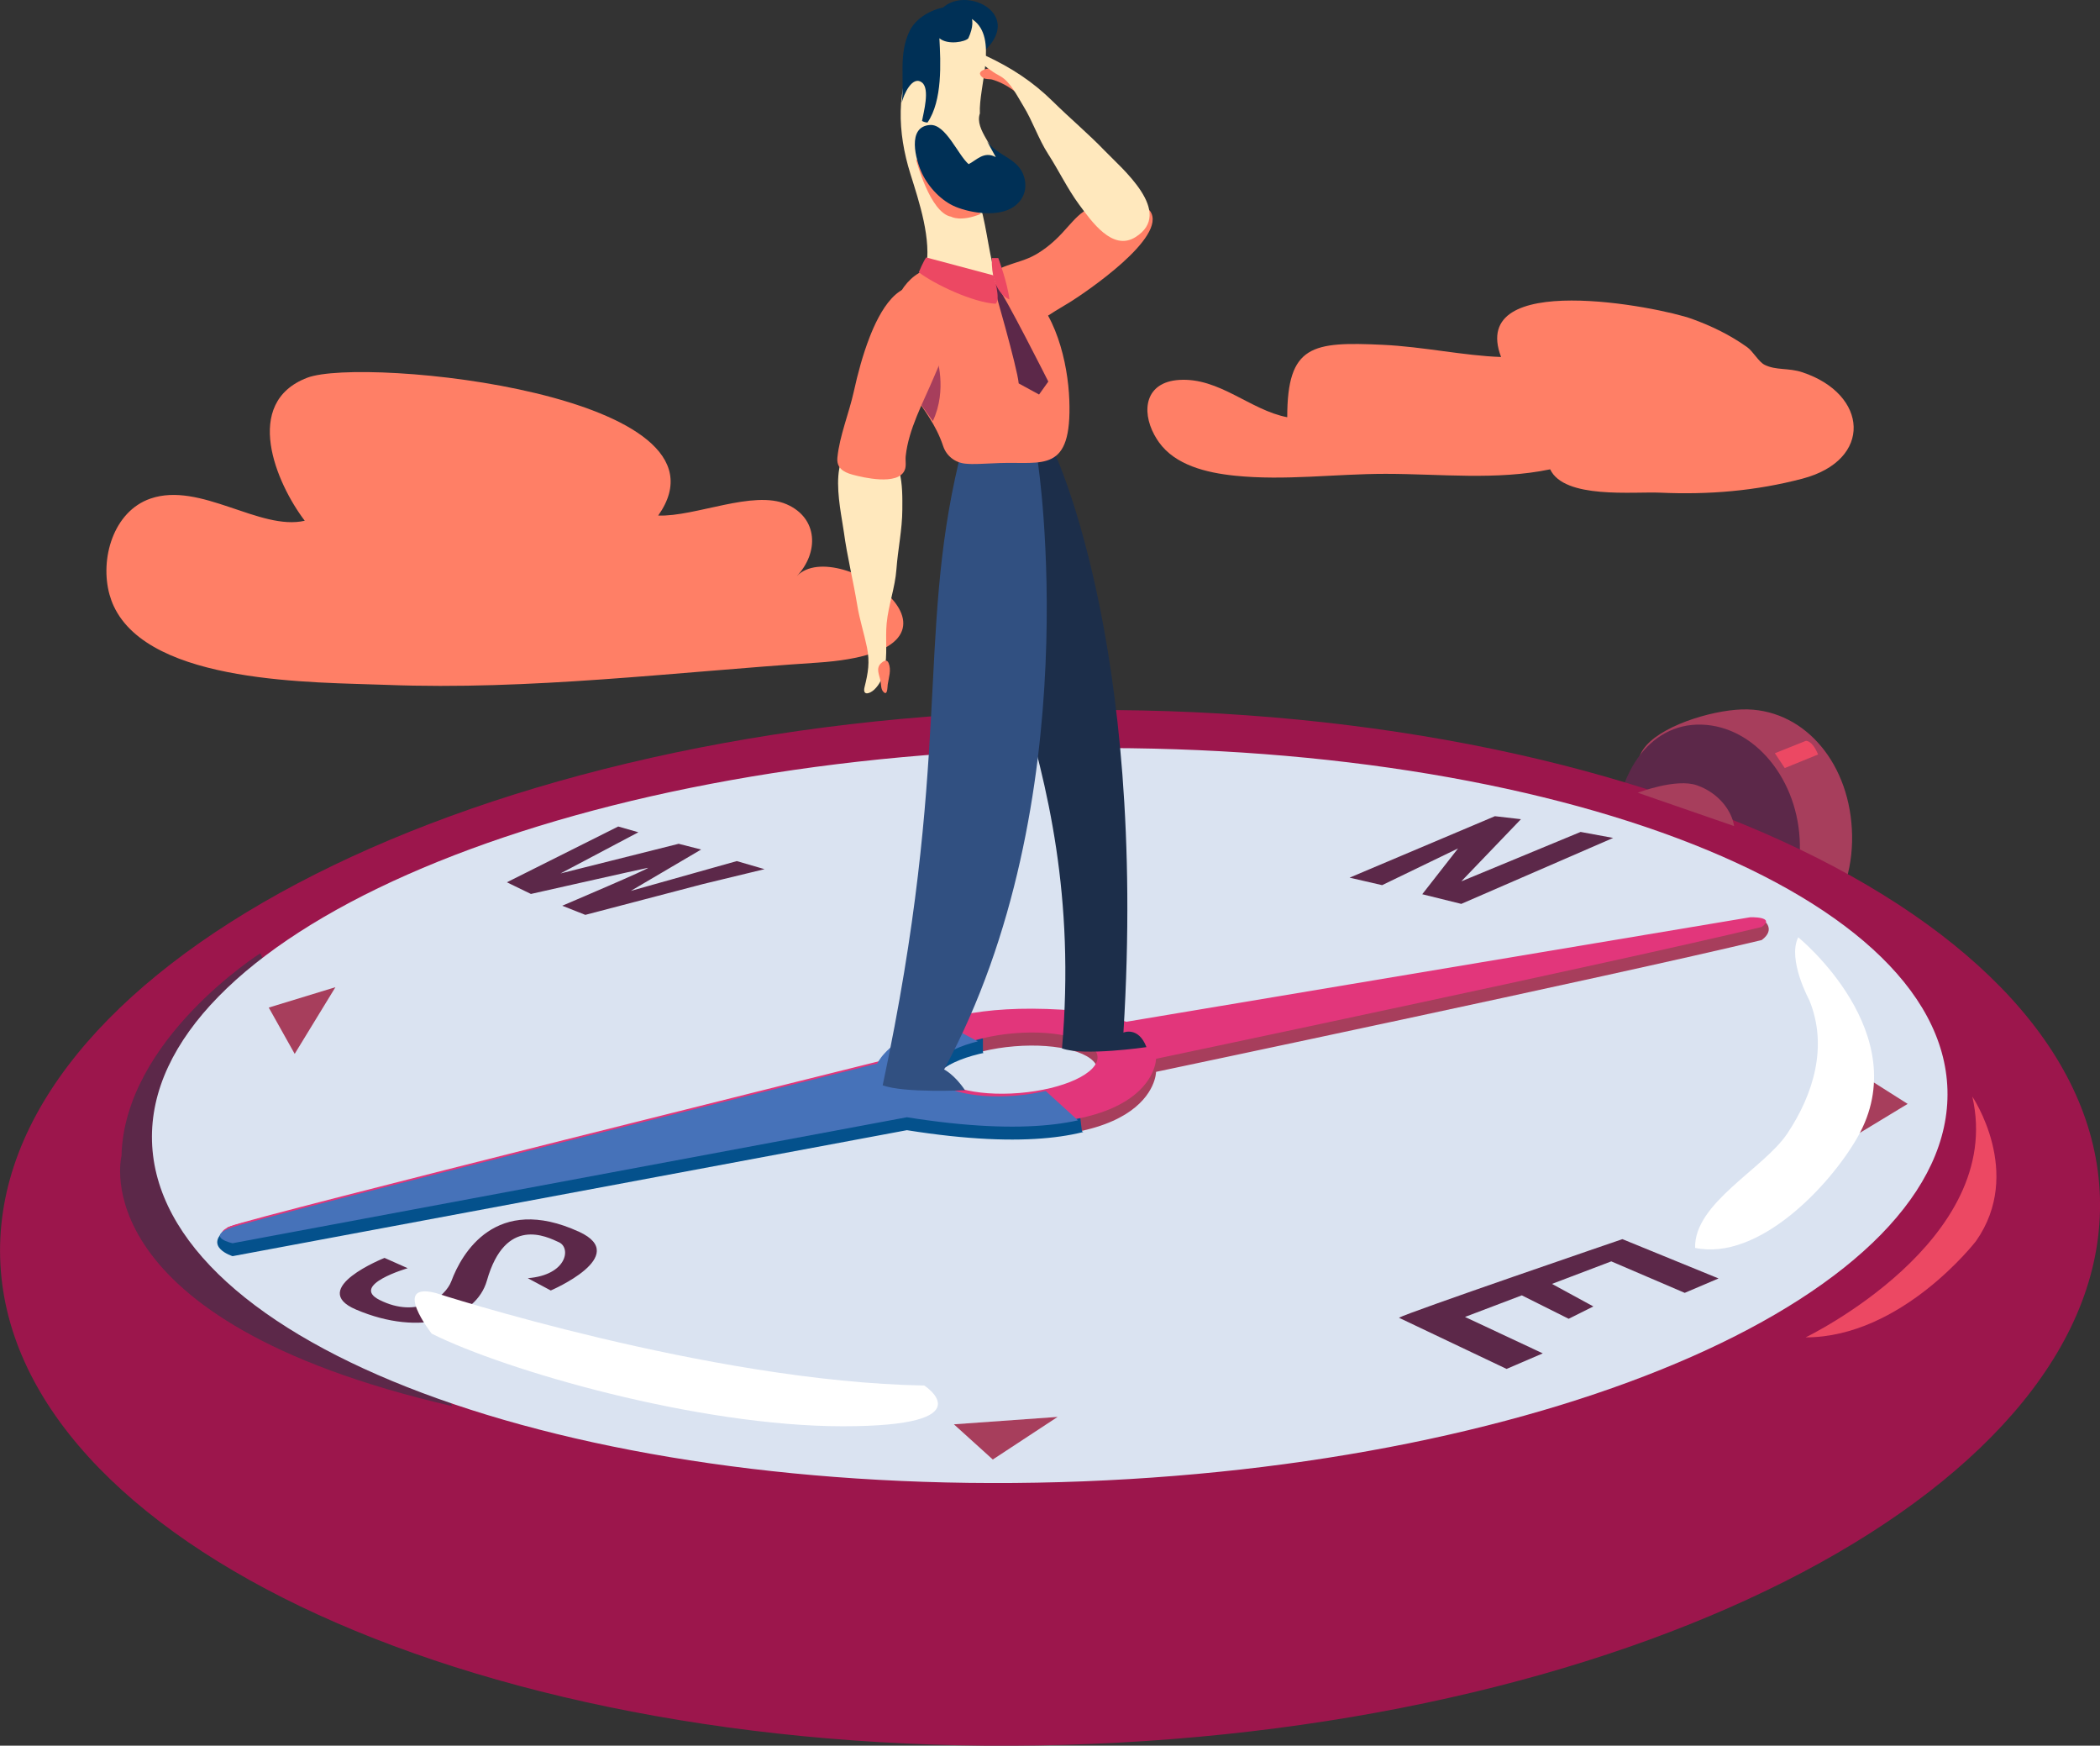
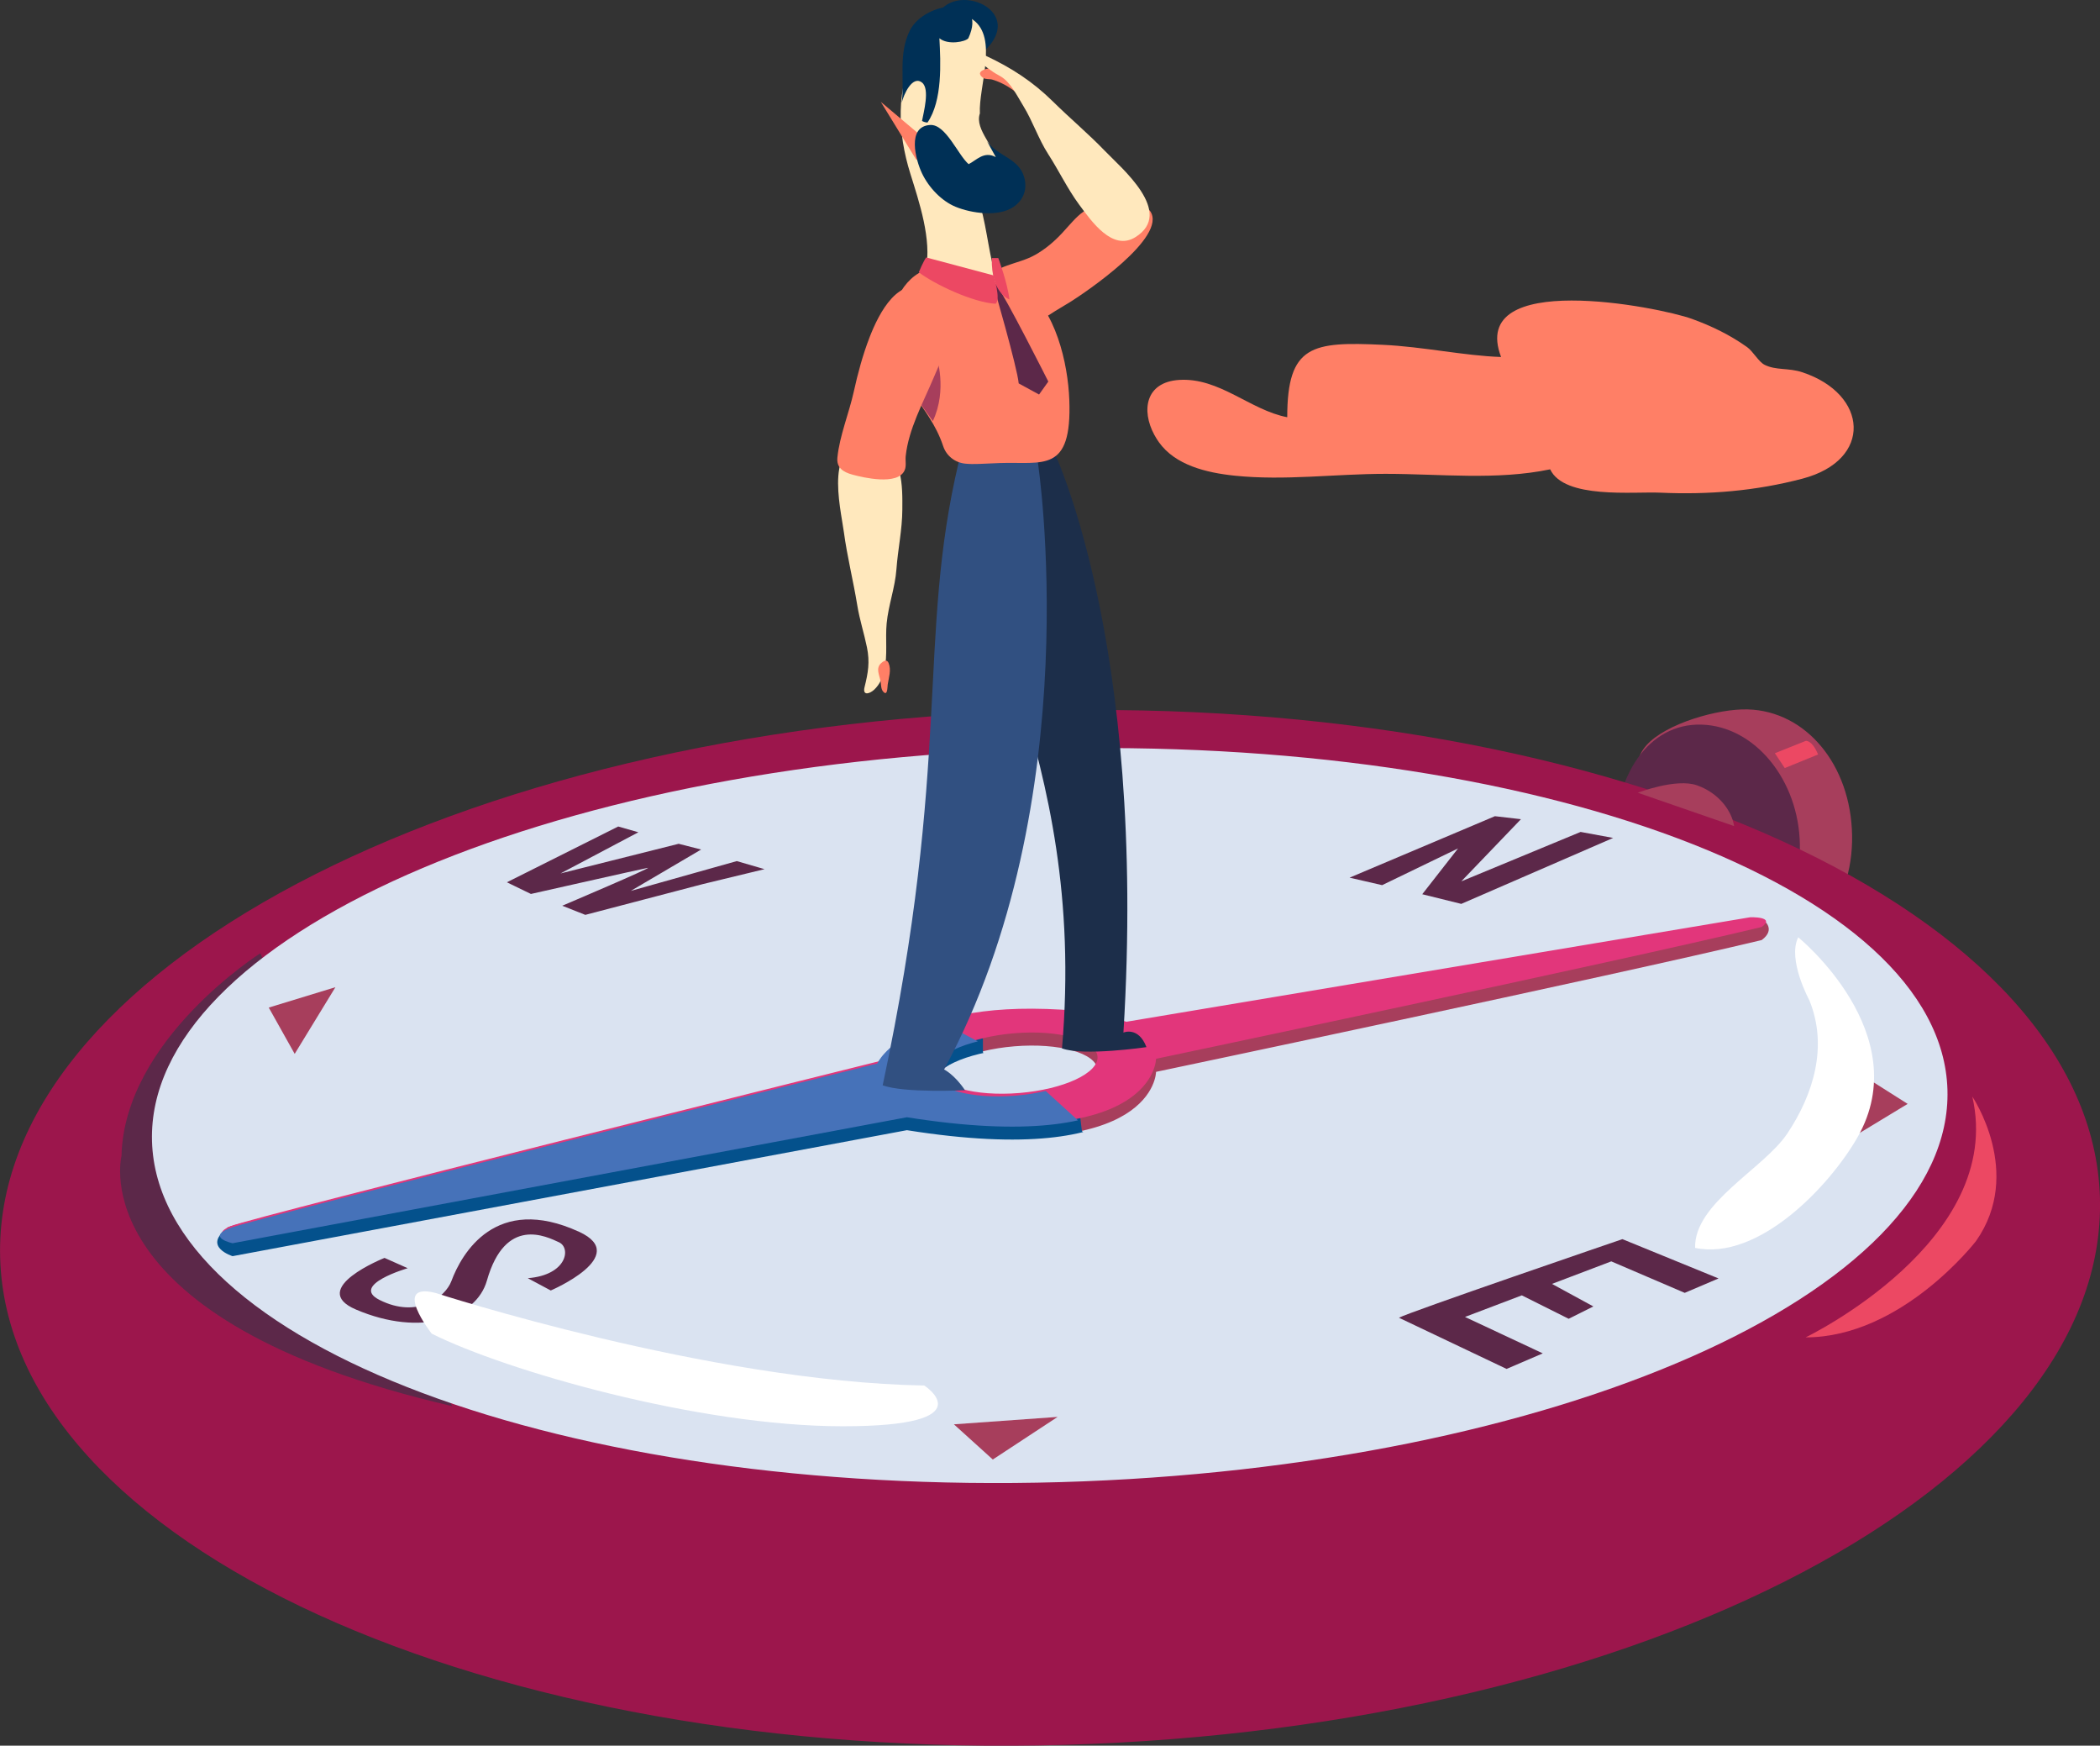
<svg xmlns="http://www.w3.org/2000/svg" xmlns:xlink="http://www.w3.org/1999/xlink" width="1512.1" height="1256.6" version="1.1" viewBox="0 0 1512.1 1256.6" xml:space="preserve">
  <rect x="0" y="0" width="1512.1" height="1256.6" fill="#333333" stroke="none" />
  <defs>
    <clipPath id="clipPath14150">
      <path d="m8462.9 5486.3c-240.56-19.74-441.5 36.47-448.81 125.57-7.31 89.09 181.77 177.33 422.32 197.08 240.56 19.75 441.5-36.47 448.81-125.56 7.32-89.1-181.75-177.33-422.32-197.09m4021.8 1001.3-3443.4-616.67-172.79 50.03c-992.91 110.29-1153.4-260.71-1153.4-260.71s-3405.1-777.51-3525.5-827.65c-125-95 35.2-145 35.2-145l3650.8 681.86c1323.9-210.58 1325.7 301.47 1325.7 301.47s2457 516.37 3270.8 711.67c77.5 57.5 12.5 105 12.5 105" clip-rule="evenodd" />
    </clipPath>
    <clipPath id="clipPath18702">
      <path d="m17520 3895.4c-9.8 0-29.1 26.82-29.1 26.82l23.9 11.02s15.6-32.4 7.5-37.26c-0.7-0.4-1.4-0.58-2.3-0.58" />
    </clipPath>
    <linearGradient id="linearGradient18710" x2="1" gradientTransform="matrix(0 -2520.1 -2520.1 0 8847.3 8217.7)" gradientUnits="userSpaceOnUse">
      <stop stop-color="#ac3e51" offset="0" />
      <stop stop-color="#e16557" offset="1" />
    </linearGradient>
    <clipPath id="clipPath18918">
      <path d="m0 0h17822v13621h-17822z" clip-rule="evenodd" />
    </clipPath>
    <clipPath id="clipPath18924">
      <path d="m17822 3905.1c-11.4 21.68-5.7 31.52 2.2 31.52 4 0 8.5-2.44 11.7-7.06-6.5-9.82-13.9-24.46-13.9-24.46" />
    </clipPath>
    <clipPath id="clipPath18942">
      <path d="m17768 3979.4-10.9 13.8s8.3 4.76 13.4 4.76c4.5 0 6.5-3.87-2.5-18.56" />
    </clipPath>
    <clipPath id="clipPath19194">
      <path d="m17437 3886.6c-3.6 0-7.6 3.31-10.5 15.05 0 0 2.6 5.45 6.8 5.45 3.3 0 7.5-3.3 12.2-15.03 0 0-3.9-5.47-8.5-5.47" />
    </clipPath>
    <clipPath id="clipPath56072">
      <path d="m8462.9 5556.3c-240.56-19.75-441.5 36.47-448.81 125.57-7.31 89.09 181.77 177.33 422.32 197.08 240.56 19.76 441.5-36.47 448.81-125.56 7.32-89.1-181.75-177.33-422.32-197.09m3946.8 948.83-3368.4-564.17-172.79 50.03c-992.91 110.29-1153.4-260.71-1153.4-260.71s-3390-842.3-3510.3-892.43c-120.35-50.14 20.06-80.22 20.06-80.22l3650.8 681.85c1323.9-210.57 1325.7 301.48 1325.7 301.48s2457 516.37 3270.8 711.67c77.5 57.5-62.5 52.5-62.5 52.5" clip-rule="evenodd" />
    </clipPath>
    <linearGradient id="linearGradient1103" x2="1" gradientTransform="matrix(0,-2520.1,-2520.1,0,8847.3,8217.7)" gradientUnits="userSpaceOnUse" xlink:href="#linearGradient18710" />
  </defs>
  <g transform="matrix(.133 0 0 -.133 -394.44 1527.7)" clip-path="url(#clipPath18702)">
    <g transform="scale(1.075)">
      <path d="m16295 3622.9c-9.1 0-27.1 24.95-27.1 24.95l22.2 10.25s14.6-30.14 7-34.66c-0.6-0.37-1.3-0.54-2.1-0.54" fill="url(#linearGradient1103)" />
    </g>
  </g>
  <g transform="matrix(.133 0 0 -.133 -394.44 1527.7)" clip-path="url(#clipPath18918)">
    <g clip-path="url(#clipPath18924)">
      <g transform="scale(1.093)">
        <path d="m16299 3571.5v0.92h-0.9v1.83h-0.9v2.74h-1v1.83h-0.9v2.74h-0.9v3.66h-0.9v9.15h0.9v2.74h0.9v0.92h0.9v0.91h1v0.92h0.9v0.91h1.8v-29.27" fill="url(#linearGradient1103)" />
      </g>
    </g>
  </g>
  <g transform="matrix(.133 0 0 -.133 -394.44 1527.7)" clip-path="url(#clipPath18942)">
    <g transform="scale(1.091)">
      <path d="m16294 3649.2-9.9 12.65s7.6 4.36 12.2 4.36c4.2 0 6-3.54-2.3-17.01" fill="url(#linearGradient1103)" />
    </g>
  </g>
  <g transform="matrix(.133 0 0 -.133 -394.44 1527.7)" clip-path="url(#clipPath19194)">
    <g transform="scale(1.07)">
      <path d="m16292 3631.4c-3.4 0-7.1 3.09-9.9 14.06 0 0 2.5 5.09 6.4 5.09 3.1 0 7-3.08 11.4-14.04 0 0-3.6-5.11-7.9-5.11" fill="url(#linearGradient1103)" />
    </g>
  </g>
  <path d="m1333.6 601.37c0.867 50.921-32.413 91.237-74.333 90.049-41.92-1.187-76.6-43.429-77.467-94.351-0.427-25.157-9.973-45.275 3.76-60.629 14.067-15.727 51.68-26.379 72.88-25.779 41.92 1.189 74.293 39.789 75.16 90.709" fill="#a73e5c" fill-rule="evenodd" />
  <path d="m1296 607.92c0.787 46.581-29.653 83.461-68 82.375-38.347-1.087-64.307-38.383-65.093-84.963-0.8-46.581 23.88-84.808 62.227-83.721 38.347 1.087 70.067 39.729 70.867 86.309" fill="#5c2849" fill-rule="evenodd" />
  <g transform="translate(-394.44,-288.5)">
    <path d="m1906.5 1150.7c5.88 205.52-327.8 381.84-745.31 393.82-417.51 11.96-760.75-144.95-766.64-350.48-5.892-205.53 327.79-381.84 745.31-393.81 417.51-11.969 760.75 144.94 766.65 350.47" fill="#9c164c" />
    <path d="m581.91 974.7s-97.995 61.997-99.995 145.99c0 0-29.999 118 237.99 179.99l-137.99-325.98" fill="#5c2849" />
    <path d="m1796.7 1073c4.173 145.74-281.84 272.17-638.84 282.41-357 10.227-649.79-99.615-653.97-245.35-4.177-145.73 281.84-272.17 638.84-282.41 357.01-10.233 649.79 99.613 653.97 245.35" fill="#dae3f1" />
  </g>
  <path d="m733.96 796.2c-32.075 2.632-58.865-4.863-59.841-16.743-0.975-11.879 24.236-23.644 56.311-26.277 32.073-2.633 58.865 4.863 59.84 16.741 0.976 11.88-24.233 23.644-56.309 26.279zm536.24-133.51-459.11 82.223-23.039-6.671c-132.39-14.705-153.79 34.761-153.79 34.761s-454.02 103.67-470.07 110.35c-16.667 12.667 4.693 19.333 4.693 19.333l486.77-90.915c176.52 28.077 176.76-40.196 176.76-40.196s327.61-68.849 436.11-94.889c10.333-7.667 1.667-14 1.667-14" fill="#a73e5c" fill-rule="evenodd" />
  <g transform="matrix(.133 0 0 -.133 -394.44 1527.7)" clip-path="url(#clipPath14150)">
    <path d="m7619.7 6207.7 667.5-342.5v-75l525.83-342.5 10-83.34 516.67-366.66-5420-840s-720 870-760 870 4460 1180 4460 1180" fill="#04518c" fill-rule="evenodd" />
  </g>
  <path d="m971.76 631.78 104.65-44.244 18.747 2.159-42.96 44.752 85.92-35.58 23.427 4.317-109.35 47.48-28.107-6.951 25.773-32.975-54.667 26.437-23.44-5.396" fill="#5c2849" />
  <path d="m276.87 905.5s-55.761 22.157-20.52 37.191c46.916 20.013 86.569 6.111 94.239-20.841 13.327-46.84 43.013-31.707 51.943-27.577 8.788 4.065 5.74 23.609-22.503 25.833l16.553 8.849s58.176-24.911 20.401-42.241c-60.141-27.593-84.639 15.761-91.959 35.467-4.257 11.455-24.361 27.392-51.791 13.555-21.345-10.767 20.332-22.809 20.332-22.809l-16.696-7.425" fill="#5c2849" />
  <path d="m1179.3 570.66s27.56-10.667 42.667-5.333c15.107 5.333 24.893 17.779 26.667 29.333l-69.333-24" fill="#a73e5c" fill-rule="evenodd" />
  <path d="m550.5 625.67-19.976-5.811-76.339 21.468 50.671-29.793-16.183-4.131-85.063 21.352 56.047-29.648-14.508-4.147-80.161 40.153 17.296 8.404s79.257-17.873 84.057-18.775c4.8-0.901-61.489 27.251-61.489 27.251l16.601 6.577 84.841-22.209 44.205-10.692" fill="#5c2849" fill-rule="evenodd" />
  <path d="m1168.2 892s-154.87 52.943-160.88 56.579l77.493 36.84 26.053-11.196-56-26.223 40.92-15.539 33.747 16.872 17.773-8.888-29.813-16.228 42.707-16.217 52.88 22.667 24.36-10.379-69.24-28.288" fill="#5c2849" />
  <g fill="#a73e5c">
    <path d="m686.86 1025.3 28 25.329 46.667-30.663z" />
    <path d="m1333.6 769.3c0 4-4 52-4 52l44-26.667-40-25.333" />
    <path d="m193.52 725.3 18.667 33.333 29.333-48z" />
  </g>
-   <path d="m78.91 428.22c-7.211-25.733 2.633-60.067 29.419-69.307 35.932-12.4 78.789 23.373 111.11 15.947-20.507-26.893-45.307-84.973 1.796-102.95 40.572-15.467 314.17 12.107 252.7 99.213 26.885 0.933 68.332-18.64 92.467-8.12 22.84 9.96 23.273 34.933 7.291 51.787 29.617-31.24 147.75 53.427 14.885 62.212-103.37 6.833-206.73 20.019-310.51 15.996-50.964-1.973-169.82-0.215-196.17-56.688-1.197-2.56-2.189-5.28-2.979-8.093" fill="#ff7f66" />
  <path d="m831.14 312.98c-9.476-17.587-6.341-37.891 17.8-39.486 29.039-1.919 51.3 21.781 77.934 26.841 0-52.118 18.033-54.501 68.808-52.122 29.156 1.367 58.225 7.836 85.165 8.772-24.039-63.118 113.48-36.105 137.34-27.475 14.243 5.146 27.45 11.563 39.798 20.347 4.315 3.064 8.28 10.575 12.581 12.735 8.295 4.159 17.115 2.044 27.203 5.387 47.524 15.746 50.979 63.181 0.102 76.581-33.661 8.866-67.54 11.655-102.29 10.094-19.622-0.882-69.158 4.782-79.392-16.807-38.646 8.04-79.246 3.252-118.59 3.252-36.11 0-72.38 5.041-108.46 1.328-20.497-2.115-42.932-7.556-54.726-24.175-1.21-1.714-2.303-3.478-3.265-5.271" fill="#ff7f66" stroke-width=".146" />
  <g transform="translate(-394.44,-288.5)">
    <path d="m1615 1186.8c-0.84-32.333 49.413-56.893 66.413-82.372 18.96-28.415 29.333-62.901 15.84-95.892 0 0-16-29.333-8-45.333 0 0 85.333 69.333 42.667 144-20.04 35.06-71.227 89.121-116.92 79.597" fill="#fff" />
    <path d="m707.96 1219.2s197.33 64 352 66.667c0 0 45.333 29.333-58.667 29.333s-242.67-40-296-66.667c0 0-29.333-37.333 2.667-29.333" fill="#fff" />
    <path d="m1694.6 1251.2s144-69.333 120-173.33c0 0 37.213 54.859 2.667 104 0 0-53.333 69.333-122.67 69.333" fill="#ec4863" />
  </g>
  <path d="m733.96 786.8c-32.075 2.632-58.865-4.863-59.841-16.743-0.975-11.879 24.236-23.644 56.311-26.277 32.073-2.633 58.865 4.863 59.84 16.741 0.976 11.88-24.233 23.644-56.309 26.279zm526.24-126.51-449.11 75.223-23.039-6.671c-132.39-14.705-153.79 34.761-153.79 34.761s-452 112.31-468.05 118.99c-16.047 6.685 2.675 10.696 2.675 10.696l486.77-90.915c176.52 28.077 176.76-40.196 176.76-40.196s327.61-68.849 436.11-94.889c10.333-7.667-8.333-7-8.333-7" fill="#e2367b" fill-rule="evenodd" />
  <g transform="matrix(.133 0 0 -.133 -394.44 1527.7)" fill="#4672b9">
    <g clip-path="url(#clipPath56072)" fill="#4672b9">
      <path d="m7473.7 6267.7 960-510 560-510-4470-1480-1250 1380 4200 1120" fill="#4672b9" fill-rule="evenodd" />
    </g>
  </g>
  <g transform="translate(-394.44,-288.5)" fill-rule="evenodd">
    <path d="m1151.5 609.39s69.333 138.67 51.863 422.4c0 0 10.811-4.657 16.581 10.488 0 0-45.467 6.649-60.811 0.896 18.812-218.82-79.419-319.68-60.967-429.34l53.333-4.444" fill="#1c2e4a" />
    <path d="m1196.9 437.59c-0.639-0.16-1.24-0.293-1.795-0.413-17.941-3.667-24.823 7.147-35.687 18.893-5.783 6.24-12.104 11.64-19.577 15.88-12.772 7.253-28.691 6.64-37.231 19.847-7.733 11.961-10.381 38.621 9.952 38.871 7.071 0.087 12.912-2.14 18.689-5.721 6.224-3.861 13.296-6.153 19.391-10.232 4.841-3.237 9.895-5.977 14.869-9.119 9.576-6.047 70.005-46.432 57.116-65.099-3.492-5.053-19.109-1.267-25.728-2.907" fill="#ff7f66" style="mix-blend-mode:normal" />
    <path d="m1141.7 620.94s37.333 243.55-67.451 437.42c0 0 7.555 3.713 15.036 14.951 0 0-43.921 2.188-59.265-3.567 49.865-233.99 24.569-321.69 54.792-448.8h56.888" fill="#315081" />
    <path d="m1069.5 481.33c-19.253-0.093-34.024 22.201-33.005 42.515 2.253 44.921 26.457 53.976 37.096 85.864 2.343 7.024 8.611 11.875 15.983 12.557 6.651 0.615 10.753 0.056 24.627-0.439 31.135-1.111 52.205 7.737 50.193-45.527-0.989-26.229-9.753-64.992-33.227-81.772 0 0-9.372-12.959-61.667-13.199" fill="#ff7f66" />
    <path d="m1102.4 326c34.861-31.733-27.933-54.573-35.061-20.8" fill="#003056" />
    <path d="m1100 370.16c-1.029-19.133 13.351-54.373-4.949-67.44-16.816-12-33.1 6.187-40.755 20.867-15.044 28.84-13.604 60.28-4.377 89.88 6.309 20.227 15.629 47.693 11.123 69.147 14.368 2.711 37.693 12.371 51.763 9.427-6.099-17.787-7.348-37.6-12.405-55.307 9.081-1.507 14.175-20.213 13.235-28.547-1.465-13-17.768-26.173-13.633-38.027" fill="#ffe8bd" />
    <path d="m1091.7 316.04c14.804-32.28-31.477-26.747-42.043-5.72-8.596 17.107-3.709 35.16-5.924 52.147 1.321-5.813 7.672-20.08 14.655-14.493 5.751 4.613 1.028 21.587-0.043 27.6 1.131 0.64 2.636 1.093 3.937 1.133 10.879-15.88 9.496-43.173 8.568-60.68 6.076 5.12 18.816 2.573 20.849 0.013" fill="#003056" />
-     <path d="m1054 403.16s10 38.667 25.333 41.333c0 0 6.667 4 21.333-2l-46.667-39.333" fill="#ff7f66" />
+     <path d="m1054 403.16c0 0 6.667 4 21.333-2l-46.667-39.333" fill="#ff7f66" />
    <path d="m1105.1 390.11c7.539 10.92 22.883 12.093 26.78 25.853 2.497 8.827-0.511 16.627-7.755 21.533-10.771 7.28-30.101 4.64-41.727-0.187-9.837-4.08-19.089-13.587-24.063-24.013-4.531-9.507-11.219-33.853 5.891-34.827 11.208-0.64 19.939 21.48 27.671 28.2 5.644-2.787 11.073-9.707 19.591-5.053" fill="#003056" />
    <path d="m1018.3 787.57c1.543 0.22 3.875-1.009 5.585-2.596 3.987-3.693 6.133-8.745 7.317-13.995 2.503-11.099 0.601-22.557 1.677-33.781 1.271-13.221 6.06-25.641 7.032-38.901 1.057-14.439 4.172-28.524 4.247-42.933 0.084-15.903 0.901-42.471-20.507-46.28-36.957-6.573-24.001 44.475-21.607 62.284 2.396 17.817 6.82 35.305 9.707 53.045 1.657 10.187 4.895 20.032 6.948 30.136 2.141 10.541 0.845 18.179-1.715 28.473-0.767 3.077-0.021 4.357 1.315 4.548" fill="#ffe8bd" />
    <path d="m1034.3 765.83c2.065 5.027 0.071 10.412-0.655 15.364-0.288 1.959-0.065 9.028-3.428 4.983-1.427-1.715-1.373-5.053-1.696-7.055-0.749-4.677-3.832-9.496 0.475-13.339 2.824-2.52 4.455-2.023 5.304 0.047" fill="#ff7f66" />
    <path d="m1130.1 358.51c-6.439-5.947-12.992-10.253-21.117-12.693-1.849-0.56-5.12-0.093-6.717-1.293-7.62-5.72 6.761-7.693 10.149-7.36" fill="#ff7f66" />
    <path d="m1104 328.52c-0.452-0.213-0.905-0.413-1.361-0.627-5.021-2.307-8.315-1.987-3.96 3.467 2.565 3.227 6.2 5.613 9.445 7.947 2.241 1.627 4.135 2.68 6.584 4.04 7.301 4.067 12.284 14.48 16.539 21.387 6.855 11.12 10.904 23.8 17.98 34.76 7.704 11.947 13.836 24.88 22.176 36.2 9.204 12.48 24.129 33.773 40.569 23.533 28.38-17.68-9.951-49.6-21.911-62.053-11.965-12.44-25.085-23.387-37.332-35.48-14.761-14.573-30.248-24.547-48.729-33.173" fill="#ffe8bd" />
    <path d="m1068.8 545.39s8 23.556-2.667 46.223l-12.445-17.333 15.112-28.889" fill="#a73e5c" />
    <path d="m1027.8 633.56c7.916 0.395 15.437-0.876 17.956-6.392 1.499-3.284 0.461-6.797 0.835-10.331 2.037-19.359 12.556-38.545 20.027-56.217 8.519-20.149 22.387-46.351-2.243-62.048-22.407-14.281-37.201 15.761-43.74 32.589-4.932 12.689-8.489 25.919-11.415 39.2-3.436 15.6-10.236 31.757-11.813 47.505-0.732 7.301 4.108 10.476 10.849 12.308 4.319 1.175 12.107 3.015 19.544 3.385" fill="#ff7f66" />
    <path d="m1109.5 492.94s17.555 60.444 18.444 71.555l14.667 8 6.667-9.333s-31-61.555-37.667-70l-2.111-0.221" fill="#5c2849" />
  </g>
  <g fill="#ec4863">
    <path d="m661.56 196s3.333-8.004 5.333-10.671l48.444 12.893s5.575 17.264 1.556 20.444c-16.223-0.888-44-14-55.333-22.667" fill-rule="evenodd" />
    <path d="m714.16 185.78h4.667s6.667 17.915 8 29.773c0 0-13.333-4.216-12.667-29.773" fill-rule="evenodd" />
    <path d="m1278 542.22 22.227-8.889s4.44-0.888 8.88 9.779l-24 9.777-7.107-10.667" />
  </g>
</svg>